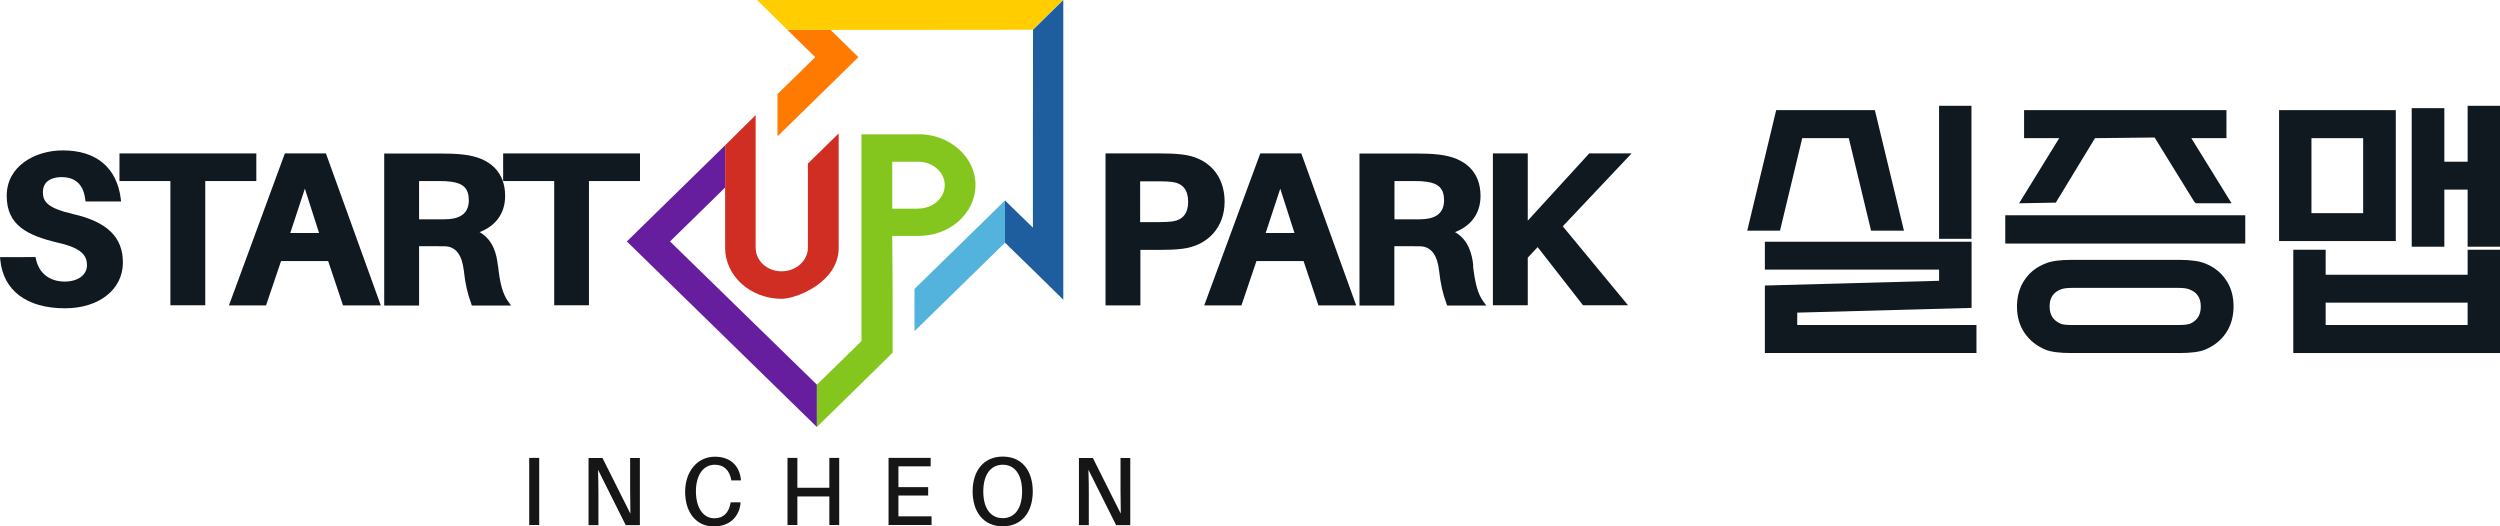
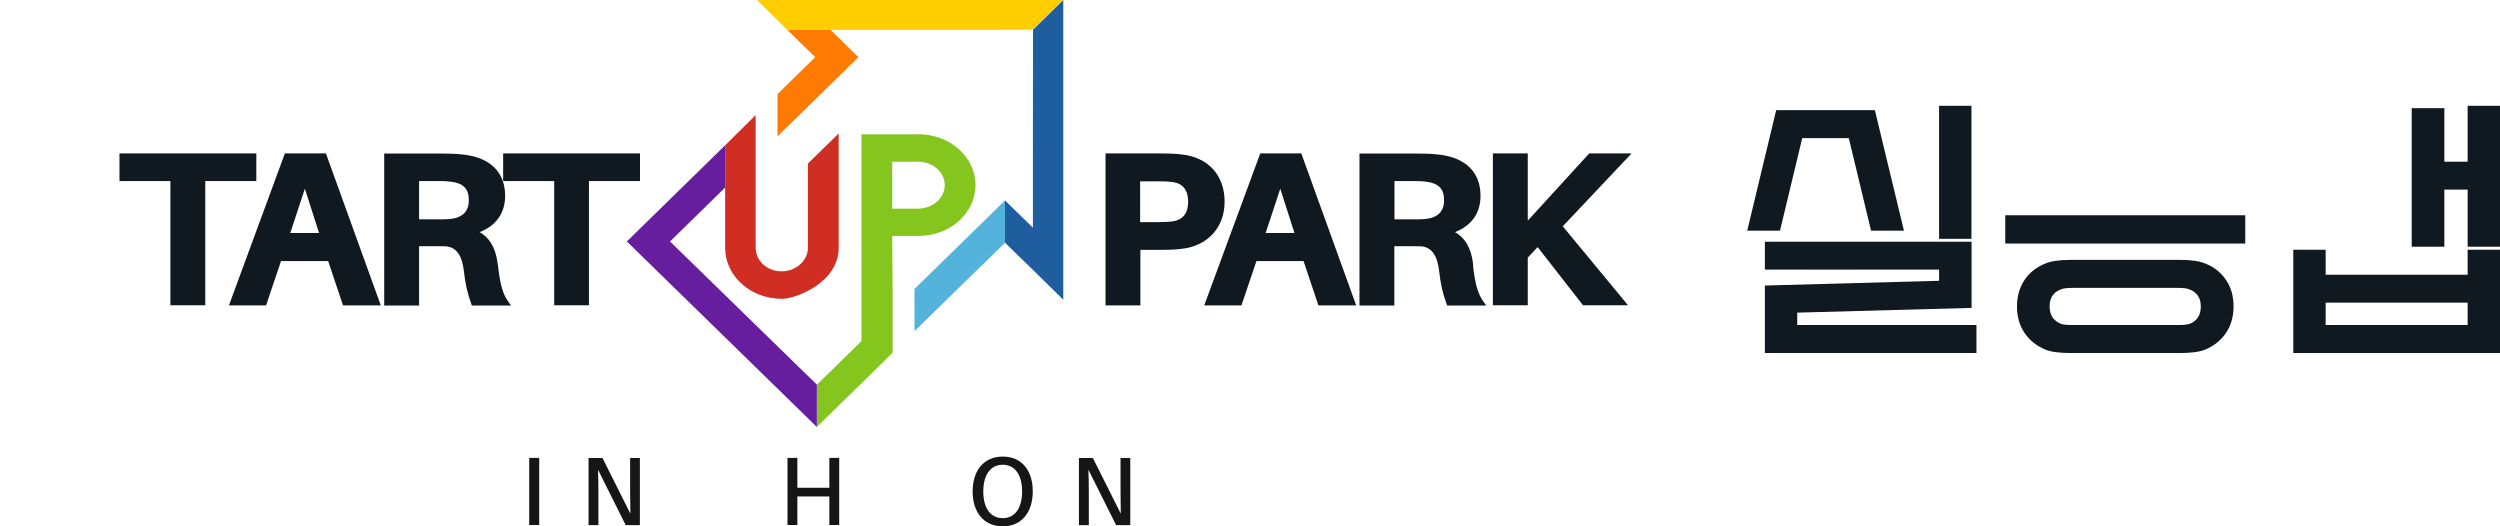
<svg xmlns="http://www.w3.org/2000/svg" id="_레이어_1" data-name="레이어_1" viewBox="0 0 190 40">
  <defs>
    <style>
      .cls-1 {
        fill: #661e9e;
      }

      .cls-2 {
        fill: #ff7a01;
      }

      .cls-3 {
        fill: #d02e23;
      }

      .cls-4 {
        fill: #1e5e9e;
      }

      .cls-5 {
        fill: #ffcd00;
      }

      .cls-6 {
        fill: #101820;
      }

      .cls-7 {
        fill: #54b3dd;
      }

      .cls-8 {
        fill: #85c61e;
      }

      .cls-9 {
        fill: #161616;
      }
    </style>
  </defs>
  <g>
-     <path class="cls-6" d="M5.56,16.27c-1.93-.45-2.3-.93-2.3-1.66,0-1.04,1-1.15,1.43-1.15,1.32,0,1.7.92,1.79,1.69l.02.16h2.7l-.02-.2c-.3-2.37-1.86-3.68-4.4-3.68-2.12,0-4.27,1.19-4.27,3.45s1.58,3.02,3.95,3.58c1.78.41,2.15.98,2.15,1.71s-.7,1.23-1.69,1.23c-1.15,0-1.97-.64-2.19-1.72l-.03-.14H0l.02.19c.22,2.35,2.01,3.7,4.92,3.7,2.59,0,4.4-1.43,4.4-3.48,0-1.93-1.2-3.09-3.78-3.68Z" />
    <polygon class="cls-6" points="19.48 11.66 9.08 11.66 9.08 13.76 12.95 13.76 12.95 23.2 15.6 23.2 15.6 13.76 19.48 13.76 19.48 11.66" />
    <path class="cls-6" d="M21.65,11.66l-4.25,11.55h2.82l1.14-3.37h3.58l1.13,3.37h2.87l-4.17-11.55h-3.12ZM24.25,17.71h-2.19l1.11-3.37,1.08,3.37Z" />
    <path class="cls-6" d="M37.84,20.19c-.09-.83-.33-1.94-1.39-2.55,1.25-.48,1.94-1.45,1.94-2.75,0-1.79-1.12-2.91-3.16-3.14-.6-.07-1.05-.08-1.68-.08h-4.35v11.55h2.65v-4.51h1.15c.29,0,.57,0,.88.01.78.06,1.23.66,1.37,1.84.11,1.01.27,1.72.57,2.54l.04.12h2.98l-.2-.28c-.42-.57-.64-1.34-.79-2.74ZM31.85,13.76h1.49c.39,0,.67.01.94.05.95.12,1.35.54,1.35,1.41s-.5,1.34-1.47,1.43c-.25.02-.54.02-.92.02h-1.39v-2.91Z" />
    <polygon class="cls-6" points="38.24 11.66 38.24 13.76 42.12 13.76 42.12 23.2 44.76 23.2 44.76 13.76 48.64 13.76 48.64 11.66 38.24 11.66" />
  </g>
  <g>
    <path class="cls-6" d="M93.07,15.32c0-1.99-1.24-3.36-3.24-3.58-.6-.07-1.05-.08-1.67-.08h-4.14v11.55h2.65v-4.22h1.49c.62,0,1.08-.01,1.67-.08,1.97-.23,3.24-1.64,3.24-3.58ZM86.66,13.78h1.46c.41,0,.75.02.98.05.8.11,1.2.62,1.2,1.5s-.4,1.38-1.2,1.5c-.24.03-.57.05-.99.05h-1.46v-3.08Z" />
    <path class="cls-6" d="M95.78,11.66l-4.17,11.31-.09.24h2.83l1.14-3.37h3.58l1.13,3.37h2.87l-4.17-11.55h-3.12ZM98.38,17.71h-2.19l1.11-3.37,1.08,3.37Z" />
    <path class="cls-6" d="M111.97,20.19c-.09-.83-.33-1.94-1.39-2.55,1.25-.48,1.94-1.45,1.94-2.75,0-1.79-1.12-2.91-3.16-3.14-.6-.07-1.05-.08-1.68-.08h-4.36v11.55h2.65v-4.51h1.15c.29,0,.57,0,.88.01.78.06,1.23.66,1.37,1.84.11,1.01.27,1.72.57,2.54l.04.12h2.98l-.21-.28c-.42-.57-.64-1.34-.8-2.74ZM105.97,13.76h1.49c.39,0,.67.01.94.05.94.12,1.35.54,1.35,1.41s-.5,1.34-1.47,1.43c-.24.02-.52.02-.91.02h-1.39v-2.91Z" />
    <polygon class="cls-6" points="124 11.66 120.78 11.66 116.11 16.77 116.11 11.66 113.46 11.66 113.46 23.2 116.11 23.2 116.11 19.58 116.86 18.78 120.31 23.2 123.73 23.2 118.77 17.2 124 11.66" />
  </g>
  <g>
    <g>
      <polygon class="cls-2" points="64.58 3.7 63.12 2.27 59.84 2.27 61.3 3.7 61.96 4.34 61.96 4.34 59.09 7.15 59.09 10.36 63.6 5.95 65.24 4.34 64.58 3.7" />
      <polygon class="cls-5" points="78.9 0 78.9 0 68.49 0 60.81 0 60.81 0 58.49 0 57.53 0 59.84 2.27 63.12 2.27 65.04 2.27 66.62 2.27 68.77 2.27 68.81 2.27 78.48 2.26 80.79 0 78.9 0" />
    </g>
    <polygon class="cls-4" points="80.81 1.86 80.81 0 78.51 2.26 78.5 11.74 78.5 11.77 78.5 13.87 78.5 15.43 78.5 17.3 78.5 17.3 77.04 15.88 76.38 15.23 76.38 15.23 76.38 18.45 76.38 18.45 76.38 18.44 77.04 19.09 78.5 20.51 78.5 20.51 80.81 22.78 80.81 21.83 80.81 19.57 80.81 19.57 80.81 12.05 80.81 1.86 80.81 1.86" />
    <polygon class="cls-7" points="74.74 16.84 74.32 17.25 69.5 21.96 69.5 25.17 74.32 20.46 76.38 18.45 76.38 15.23 74.74 16.84" />
    <path class="cls-8" d="M69.79,10.21h-4.32v15.71l-.23.23-3.16,3.09v3.21l3.16-3.09,1.69-1.66.79-.78h0s.12-.12.12-.12v-4.63l-.03-4.24h1.99c1.16,0,2.25-.4,3.06-1.12.82-.74,1.28-1.71,1.28-2.74,0-2.14-1.95-3.87-4.34-3.87ZM69.79,15.86h-1.98v-3.57h1.98c1.1,0,2.01.8,2.01,1.78s-.9,1.78-2.01,1.78Z" />
    <polygon class="cls-1" points="54.04 12.09 47.64 18.35 62.08 32.45 62.08 32.44 62.08 29.23 62.08 29.23 50.92 18.35 54.04 15.3 55.1 14.26 55.1 11.05 54.04 12.09" />
    <path class="cls-3" d="M61.4,12.4v6.43c0,.98-.9,1.79-2,1.79s-1.97-.8-1.97-1.79v-5.79h0v-4.29l-2.32,2.29v4.71s0,3.09,0,3.09c0,2.14,1.93,3.87,4.31,3.87,1.09,0,4.32-1.25,4.32-3.87v-8.7h0l-2.32,2.27Z" />
  </g>
  <g>
    <path class="cls-9" d="M40.22,39.9v-5.1h.76v5.1h-.76Z" />
    <path class="cls-9" d="M47.55,39.9l-2.1-4.2c.02.58.03,1.24.03,1.77v2.44h-.75v-5.1h1.06l2.12,4.23c-.01-.58-.02-1.25-.02-1.78v-2.45h.74v5.1s-1.08,0-1.08,0Z" />
-     <path class="cls-9" d="M56.31,36.44v.07s-.74,0-.74,0v-.07c-.14-.69-.54-1.12-1.25-1.12-.88,0-1.43.81-1.43,2.02,0,1.26.56,2.05,1.4,2.05.71,0,1.1-.45,1.23-1.14v-.07h.76v.07c-.1,1-.8,1.76-2.03,1.76-1.35,0-2.18-1.08-2.18-2.63s.93-2.67,2.26-2.67c1.23,0,1.88.74,1.98,1.74Z" />
    <path class="cls-9" d="M63.78,39.9h-.75v-2.17h-2.43v2.17h-.75v-5.1h.75v2.27h2.43v-2.27h.75v5.1Z" />
-     <path class="cls-9" d="M70.8,39.9h-3.27v-5.1h3.2v.64h-2.45v1.58h2.26v.64h-2.26v1.58h2.52v.65Z" />
    <path class="cls-9" d="M78.49,37.35c0,1.57-.83,2.65-2.28,2.65s-2.29-1.08-2.29-2.65.83-2.65,2.29-2.65,2.28,1.07,2.28,2.65ZM77.68,37.35c0-1.27-.55-2.03-1.47-2.03s-1.48.76-1.48,2.03.55,2.03,1.48,2.03,1.47-.77,1.47-2.03Z" />
    <path class="cls-9" d="M84.82,39.9l-2.1-4.2c.02.58.03,1.24.03,1.77v2.44h-.75v-5.1h1.06l2.12,4.23c-.01-.58-.02-1.25-.02-1.78v-2.45h.74v5.1s-1.08,0-1.08,0Z" />
  </g>
  <g>
    <rect class="cls-6" x="147.37" y="8.04" width="2.46" height="10.11" />
    <polygon class="cls-6" points="136.97 10.5 140.51 10.5 142.2 17.53 144.7 17.53 142.49 8.37 134.99 8.37 132.79 17.53 135.28 17.53 136.97 10.5" />
    <polygon class="cls-6" points="136.59 23.76 149.84 23.4 149.84 18.37 134.13 18.37 134.13 20.49 147.37 20.49 147.37 21.34 134.13 21.7 134.13 26.83 150.21 26.83 150.21 24.7 136.59 24.7 136.59 23.76" />
    <path class="cls-6" d="M167.58,20.02c-.43-.18-1.07-.27-1.95-.27h-8.22c-.88,0-1.51.09-1.94.27-.68.26-1.22.68-1.6,1.25-.38.56-.58,1.24-.58,2.02s.19,1.45.58,2.02c.38.56.92.99,1.6,1.27.43.17,1.07.25,1.94.25h8.22c.87,0,1.51-.08,1.94-.25.68-.28,1.22-.71,1.6-1.27.38-.56.58-1.24.58-2.02s-.19-1.46-.58-2.02c-.38-.57-.92-.99-1.59-1.25ZM166.42,24.61c-.17.06-.46.09-.84.09h-8.13c-.48,0-.71-.05-.82-.09-.58-.24-.86-.67-.86-1.32s.27-1.07.86-1.3c.17-.07.45-.11.82-.11h8.13c.37,0,.65.04.83.12.58.23.85.65.85,1.3s-.28,1.08-.85,1.32Z" />
-     <polygon class="cls-6" points="156.24 15.4 159.22 10.5 163.75 10.45 166.75 15.31 166.88 15.45 169.6 15.45 166.54 10.5 169.21 10.5 169.21 8.37 153.83 8.37 153.83 10.5 156.5 10.5 153.45 15.45 156.24 15.4" />
    <rect class="cls-6" x="152.4" y="16.36" width="18.24" height="2.15" />
-     <path class="cls-6" d="M182.08,8.37h-8.87v9.95h8.87v-9.95ZM175.67,16.2v-5.7h3.93v5.7h-3.93Z" />
    <polygon class="cls-6" points="187.54 8.04 187.54 12.29 185.77 12.29 185.77 8.22 183.29 8.22 183.29 18.75 185.77 18.75 185.77 14.41 187.54 14.41 187.54 18.75 190 18.75 190 8.04 187.54 8.04" />
    <path class="cls-6" d="M187.54,20.88h-10.79v-1.9h-2.46v7.85h15.71v-7.85h-2.46v1.9ZM176.75,24.7v-1.7h10.79v1.7h-10.79Z" />
  </g>
</svg>